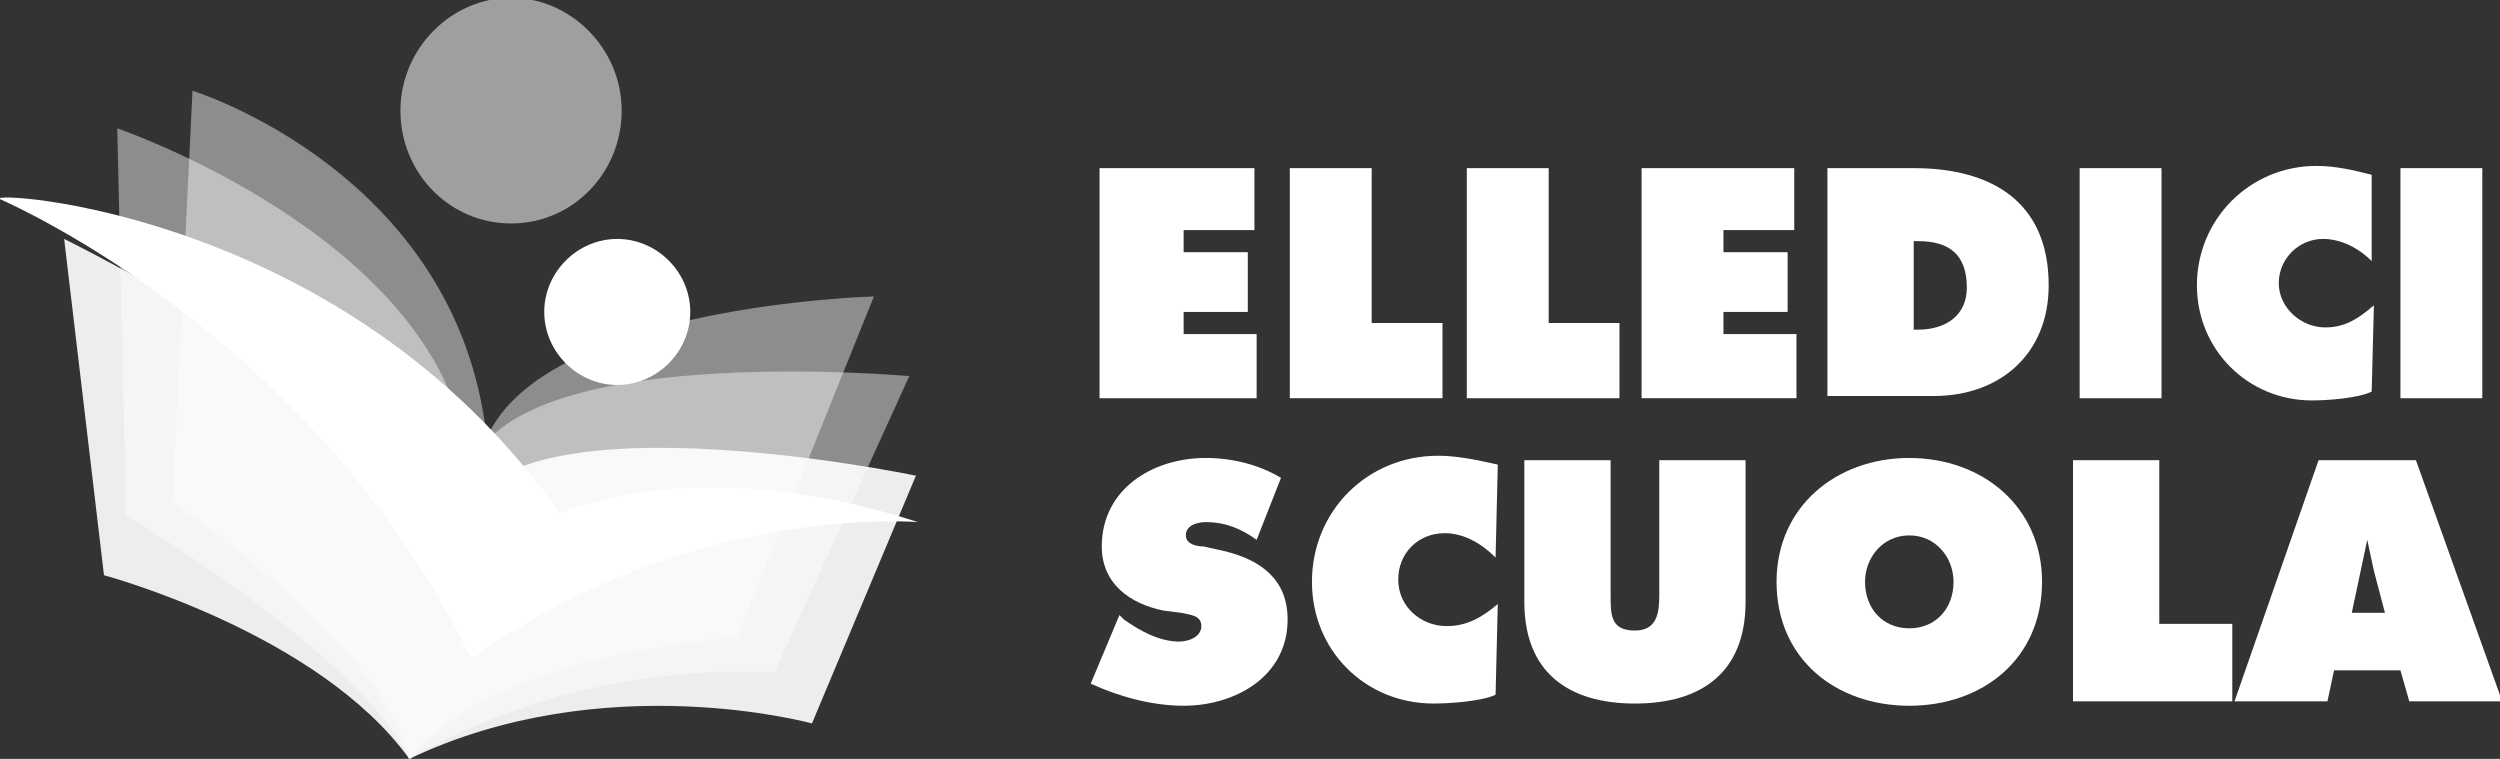
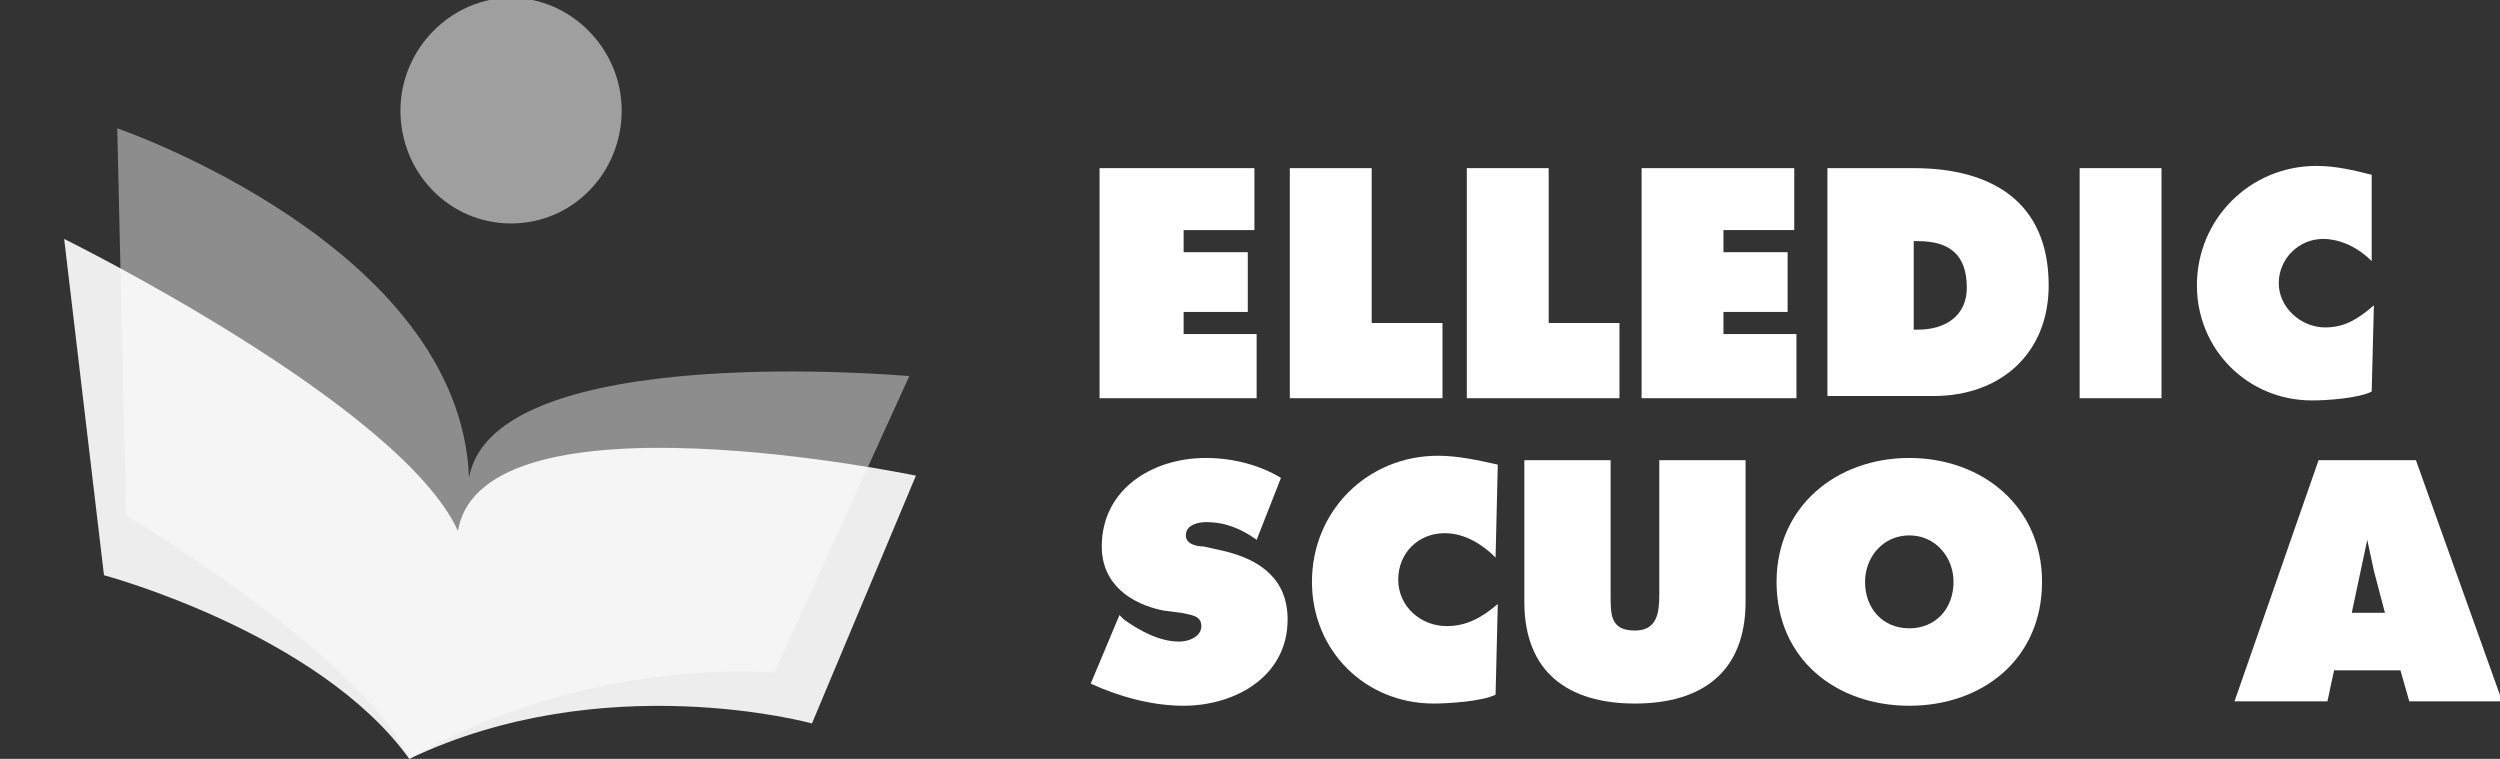
<svg xmlns="http://www.w3.org/2000/svg" fill="#fff" version="1.1" id="Livello_1" x="0px" y="0px" viewBox="0 0 113 34.3" style="enable-background:new 0 0 113 34.3;" xml:space="preserve">
  <rect x="0" y="0" width="113" height="34.3" fill="#333333" stroke="none" />
  <style type="text/css">
	.st0{fill:#EDEDED;}
	.st1{opacity:0.44;}
	.st2{opacity:0.44;enable-background:new    ;}
	.st3{opacity:0.53;}
</style>
  <g>
    <path class="st0" d="M20.7,24C18.1,18.3,2.9,10.8,2.9,10.8L4.7,26c0,0,9.7,2.6,13.8,8.3c8.8-4.2,18.2-1.6,18.2-1.6l4.7-11.2   C41.4,21.5,21.8,17.4,20.7,24z" />
    <g class="st1">
      <path d="M21.2,21.6C20.8,11.1,5.3,5.8,5.3,5.8l0.4,17.5c0,0,10.6,6.3,12.8,11c8.1-4.7,16.5-3.9,16.5-3.9L41.1,17    C41.1,17,22.3,15.3,21.2,21.6z" />
    </g>
-     <path class="st2" d="M8.7,4.1L7.8,22.7c0,0,9.8,6.6,10.7,11.7c3.3-4.8,14.8-5.6,14.8-5.6l6.2-15.4c0,0-14.9,0.4-17.5,6.4   C20.7,7.8,8.7,4.1,8.7,4.1z" />
-     <path d="M27.9,17.4c1.8,0,3.3-1.5,3.3-3.3c0-1.8-1.5-3.3-3.3-3.3c-1.8,0-3.3,1.5-3.3,3.3C24.6,15.9,26.1,17.4,27.9,17.4z" />
    <path class="st3" d="M23.1,10.1c2.8,0,5-2.3,5-5.1c0-2.8-2.3-5.1-5-5.1s-5,2.3-5,5.1C18.1,7.8,20.3,10.1,23.1,10.1z" />
-     <path d="M0,9c0.9,0.4,14.4,6.5,21.3,20.8c9.8-7.1,20.2-6.2,20.2-6.2c-10.3-3.3-15.9-0.4-16.2-0.4C15.6,9.4-0.8,8.6,0,9z" />
    <g>
      <path d="M49.7,7.6h7v2.8h-3.2v1h2.9v2.7h-2.9v1h3.3V18h-7.1V7.6z" />
      <path d="M58.3,7.6H62v7h3.2V18h-6.9V7.6z" />
      <path d="M66.2,7.6H70v7h3.2V18h-6.9V7.6z" />
      <path d="M74.1,7.6h7v2.8h-3.2v1h2.9v2.7h-2.9v1h3.3V18h-7V7.6z" />
      <path d="M82.7,7.6h3.8c3.5,0,6.1,1.5,6.1,5.3c0,3.1-2.2,5-5.2,5h-4.8V7.6z M86.5,14.9h0.2c1.2,0,2.2-0.6,2.2-1.9    c0-1.5-0.8-2.1-2.2-2.1h-0.2V14.9z" />
      <path d="M94,7.6h3.7V18H94V7.6z" />
      <path d="M107.2,11.8c-0.6-0.6-1.4-1-2.2-1c-1.1,0-2,0.9-2,2s1,2,2.1,2c0.9,0,1.5-0.4,2.2-1l-0.1,3.9c-0.6,0.3-2,0.4-2.7,0.4    c-2.9,0-5.2-2.3-5.2-5.2c0-3,2.4-5.4,5.4-5.4c0.9,0,1.7,0.2,2.5,0.4L107.2,11.8z" />
-       <path d="M108.5,7.6h3.7V18h-3.7V7.6z" />
      <path d="M50.6,27.8l0.2,0.2c0.7,0.5,1.6,1,2.5,1c0.4,0,1-0.2,1-0.7c0-0.5-0.5-0.5-0.9-0.6l-0.8-0.1c-1.5-0.3-2.8-1.2-2.8-2.9    c0-2.6,2.3-4,4.7-4c1.2,0,2.4,0.3,3.4,0.9l-1.1,2.8c-0.7-0.5-1.4-0.8-2.3-0.8c-0.3,0-0.9,0.1-0.9,0.6c0,0.4,0.5,0.5,0.8,0.5    l0.9,0.2c1.7,0.4,2.9,1.3,2.9,3.1c0,2.6-2.4,3.9-4.7,3.9c-1.4,0-2.9-0.4-4.2-1L50.6,27.8z" />
      <path d="M67.6,25.2c-0.6-0.6-1.4-1.1-2.3-1.1c-1.2,0-2.1,0.9-2.1,2.1c0,1.2,1,2.1,2.2,2.1c0.9,0,1.6-0.4,2.3-1l-0.1,4.1    c-0.6,0.3-2.1,0.4-2.8,0.4c-3.1,0-5.5-2.4-5.5-5.5c0-3.2,2.5-5.7,5.7-5.7c0.9,0,1.8,0.2,2.7,0.4L67.6,25.2z" />
      <path d="M78.9,20.8v6.4c0,3.2-2,4.6-5,4.6c-3,0-5-1.4-5-4.6v-6.4h3.9v6.1c0,0.9,0,1.6,1.1,1.6c1,0,1.1-0.8,1.1-1.6v-6.1H78.9z" />
      <path d="M92.3,26.3c0,3.5-2.7,5.6-6,5.6c-3.3,0-6-2.1-6-5.6c0-3.4,2.7-5.6,6-5.6C89.6,20.7,92.3,22.9,92.3,26.3z M84.3,26.3    c0,1.2,0.8,2.1,2,2.1c1.2,0,2-0.9,2-2.1c0-1.1-0.8-2.1-2-2.1S84.3,25.2,84.3,26.3z" />
-       <path d="M93.7,20.8h3.9v7.4h3.3v3.5h-7.2V20.8z" />
      <path d="M105.2,31.7H101l3.8-10.9h4.4l3.9,10.9h-4.2l-0.4-1.4h-3L105.2,31.7z M107.8,27.7l-0.5-1.9c-0.1-0.5-0.2-0.9-0.3-1.4H107    l-0.7,3.3H107.8z" />
    </g>
  </g>
</svg>